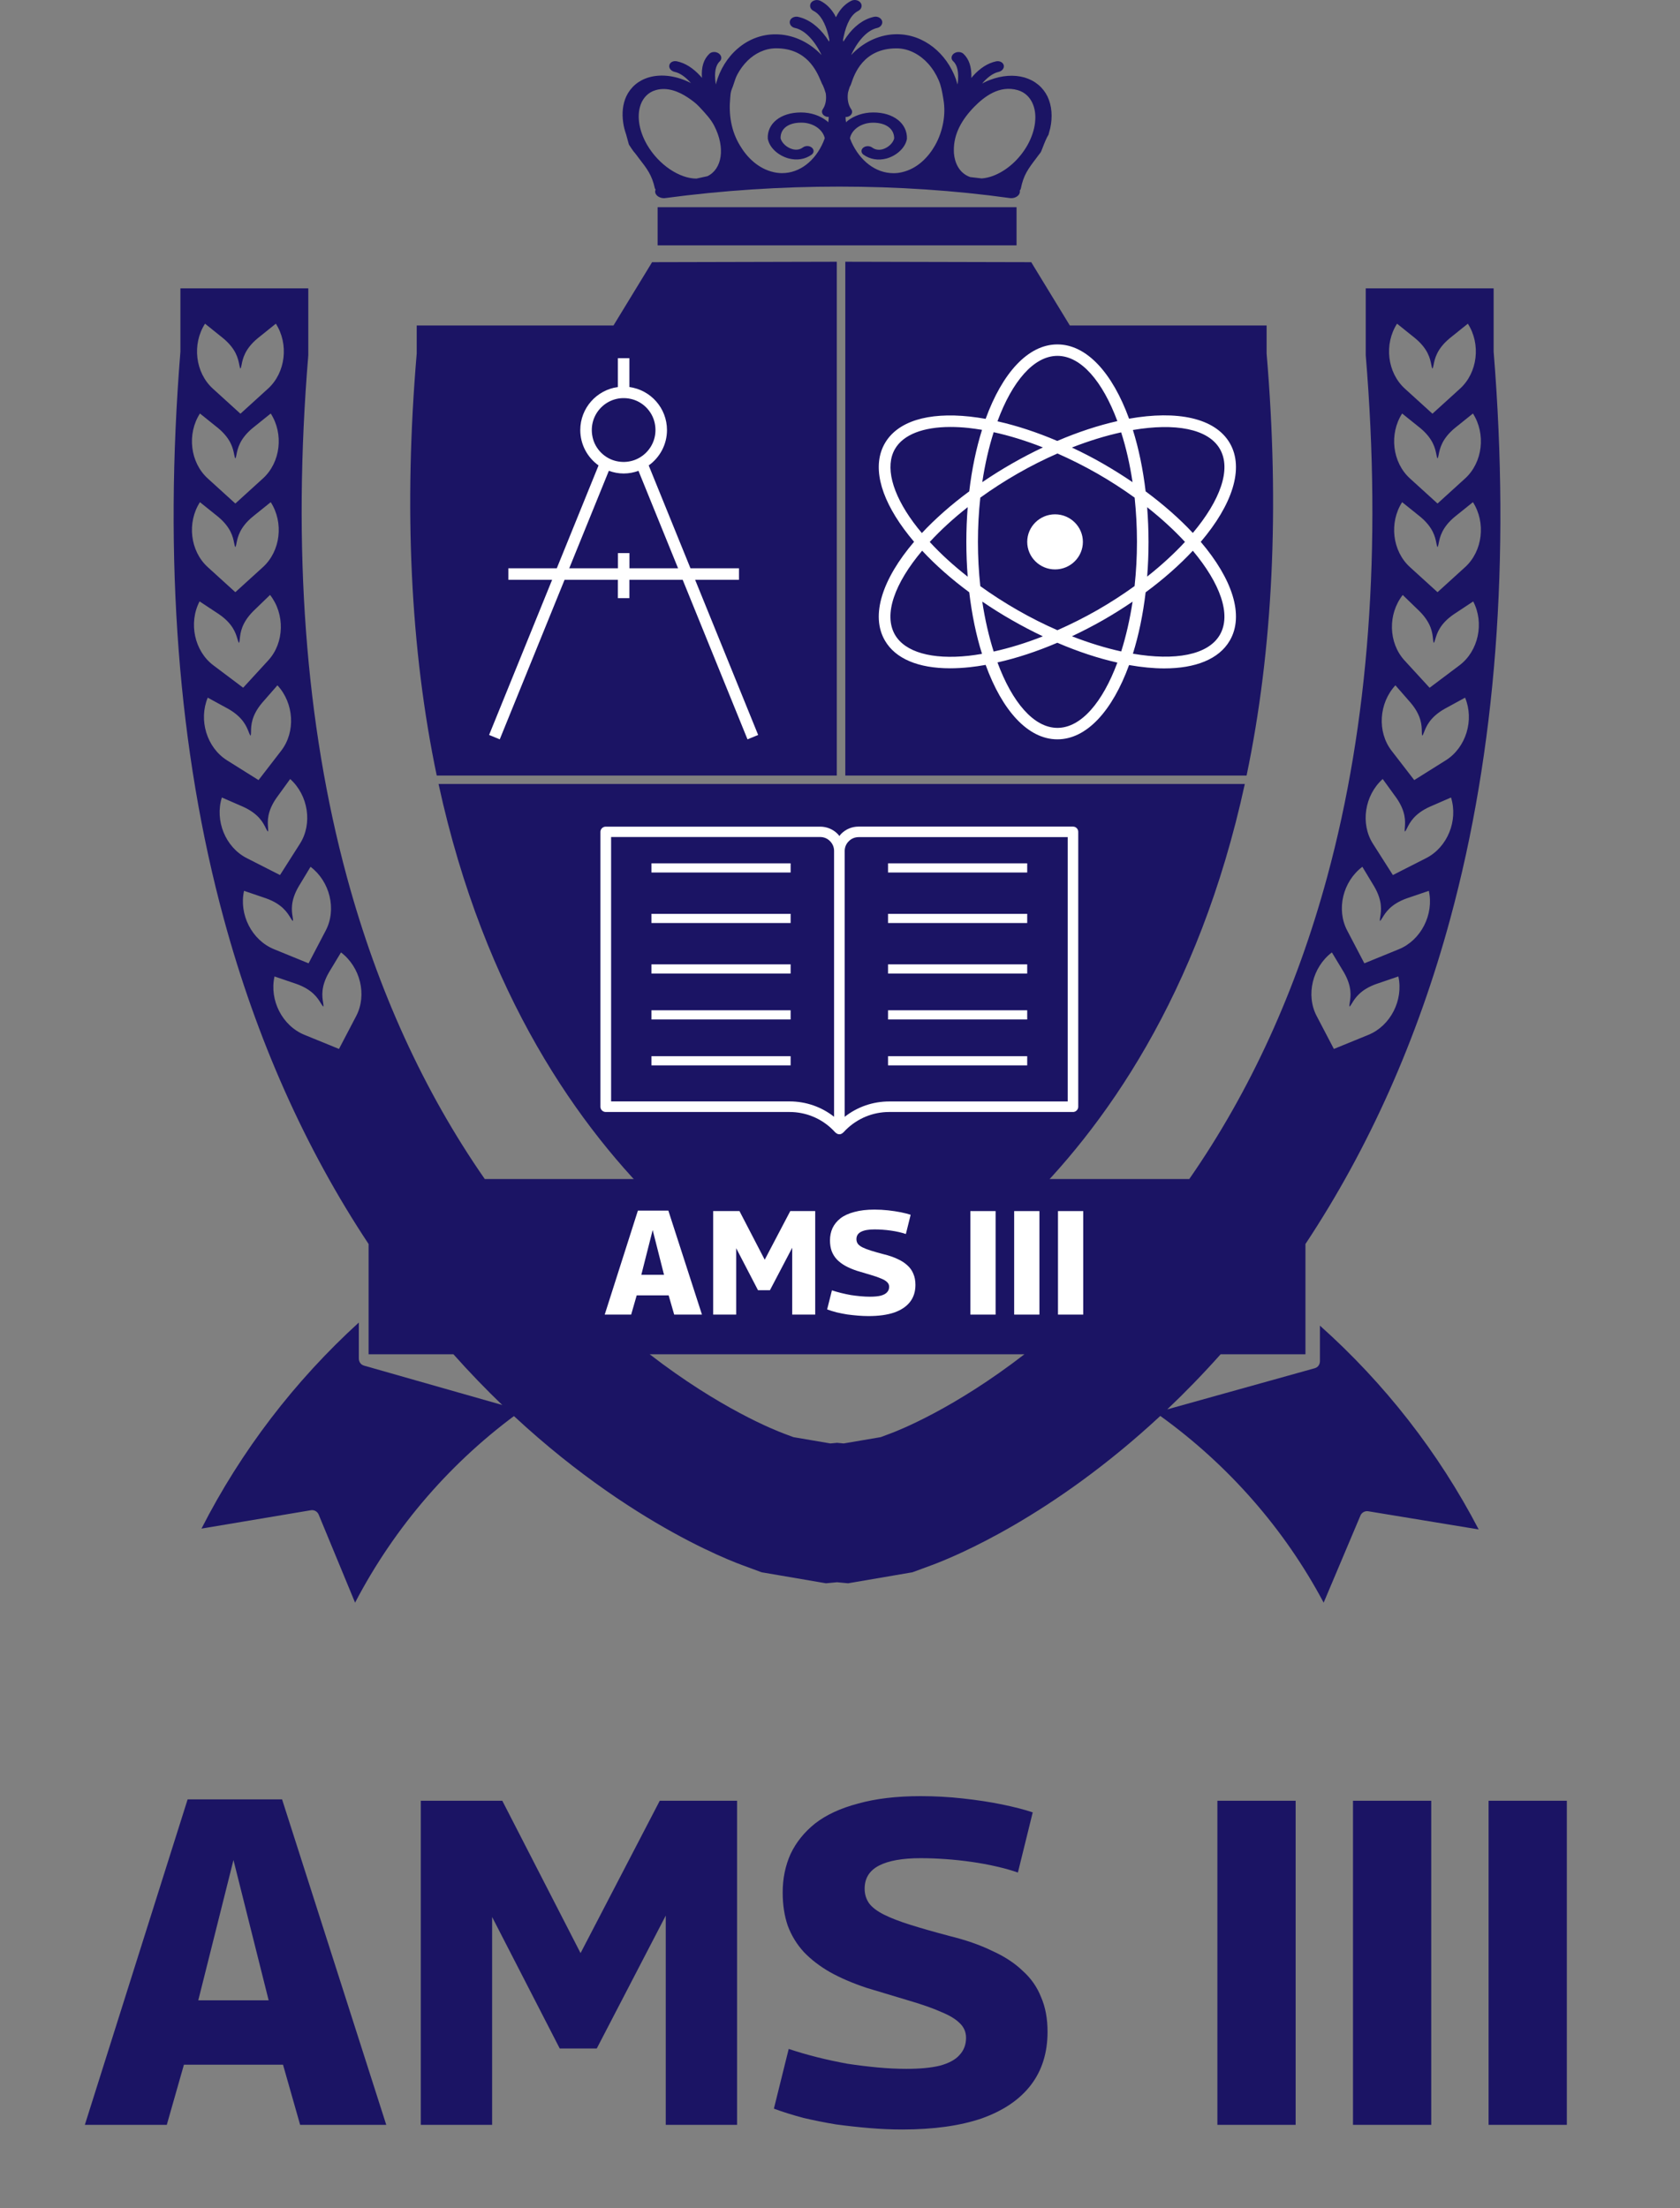
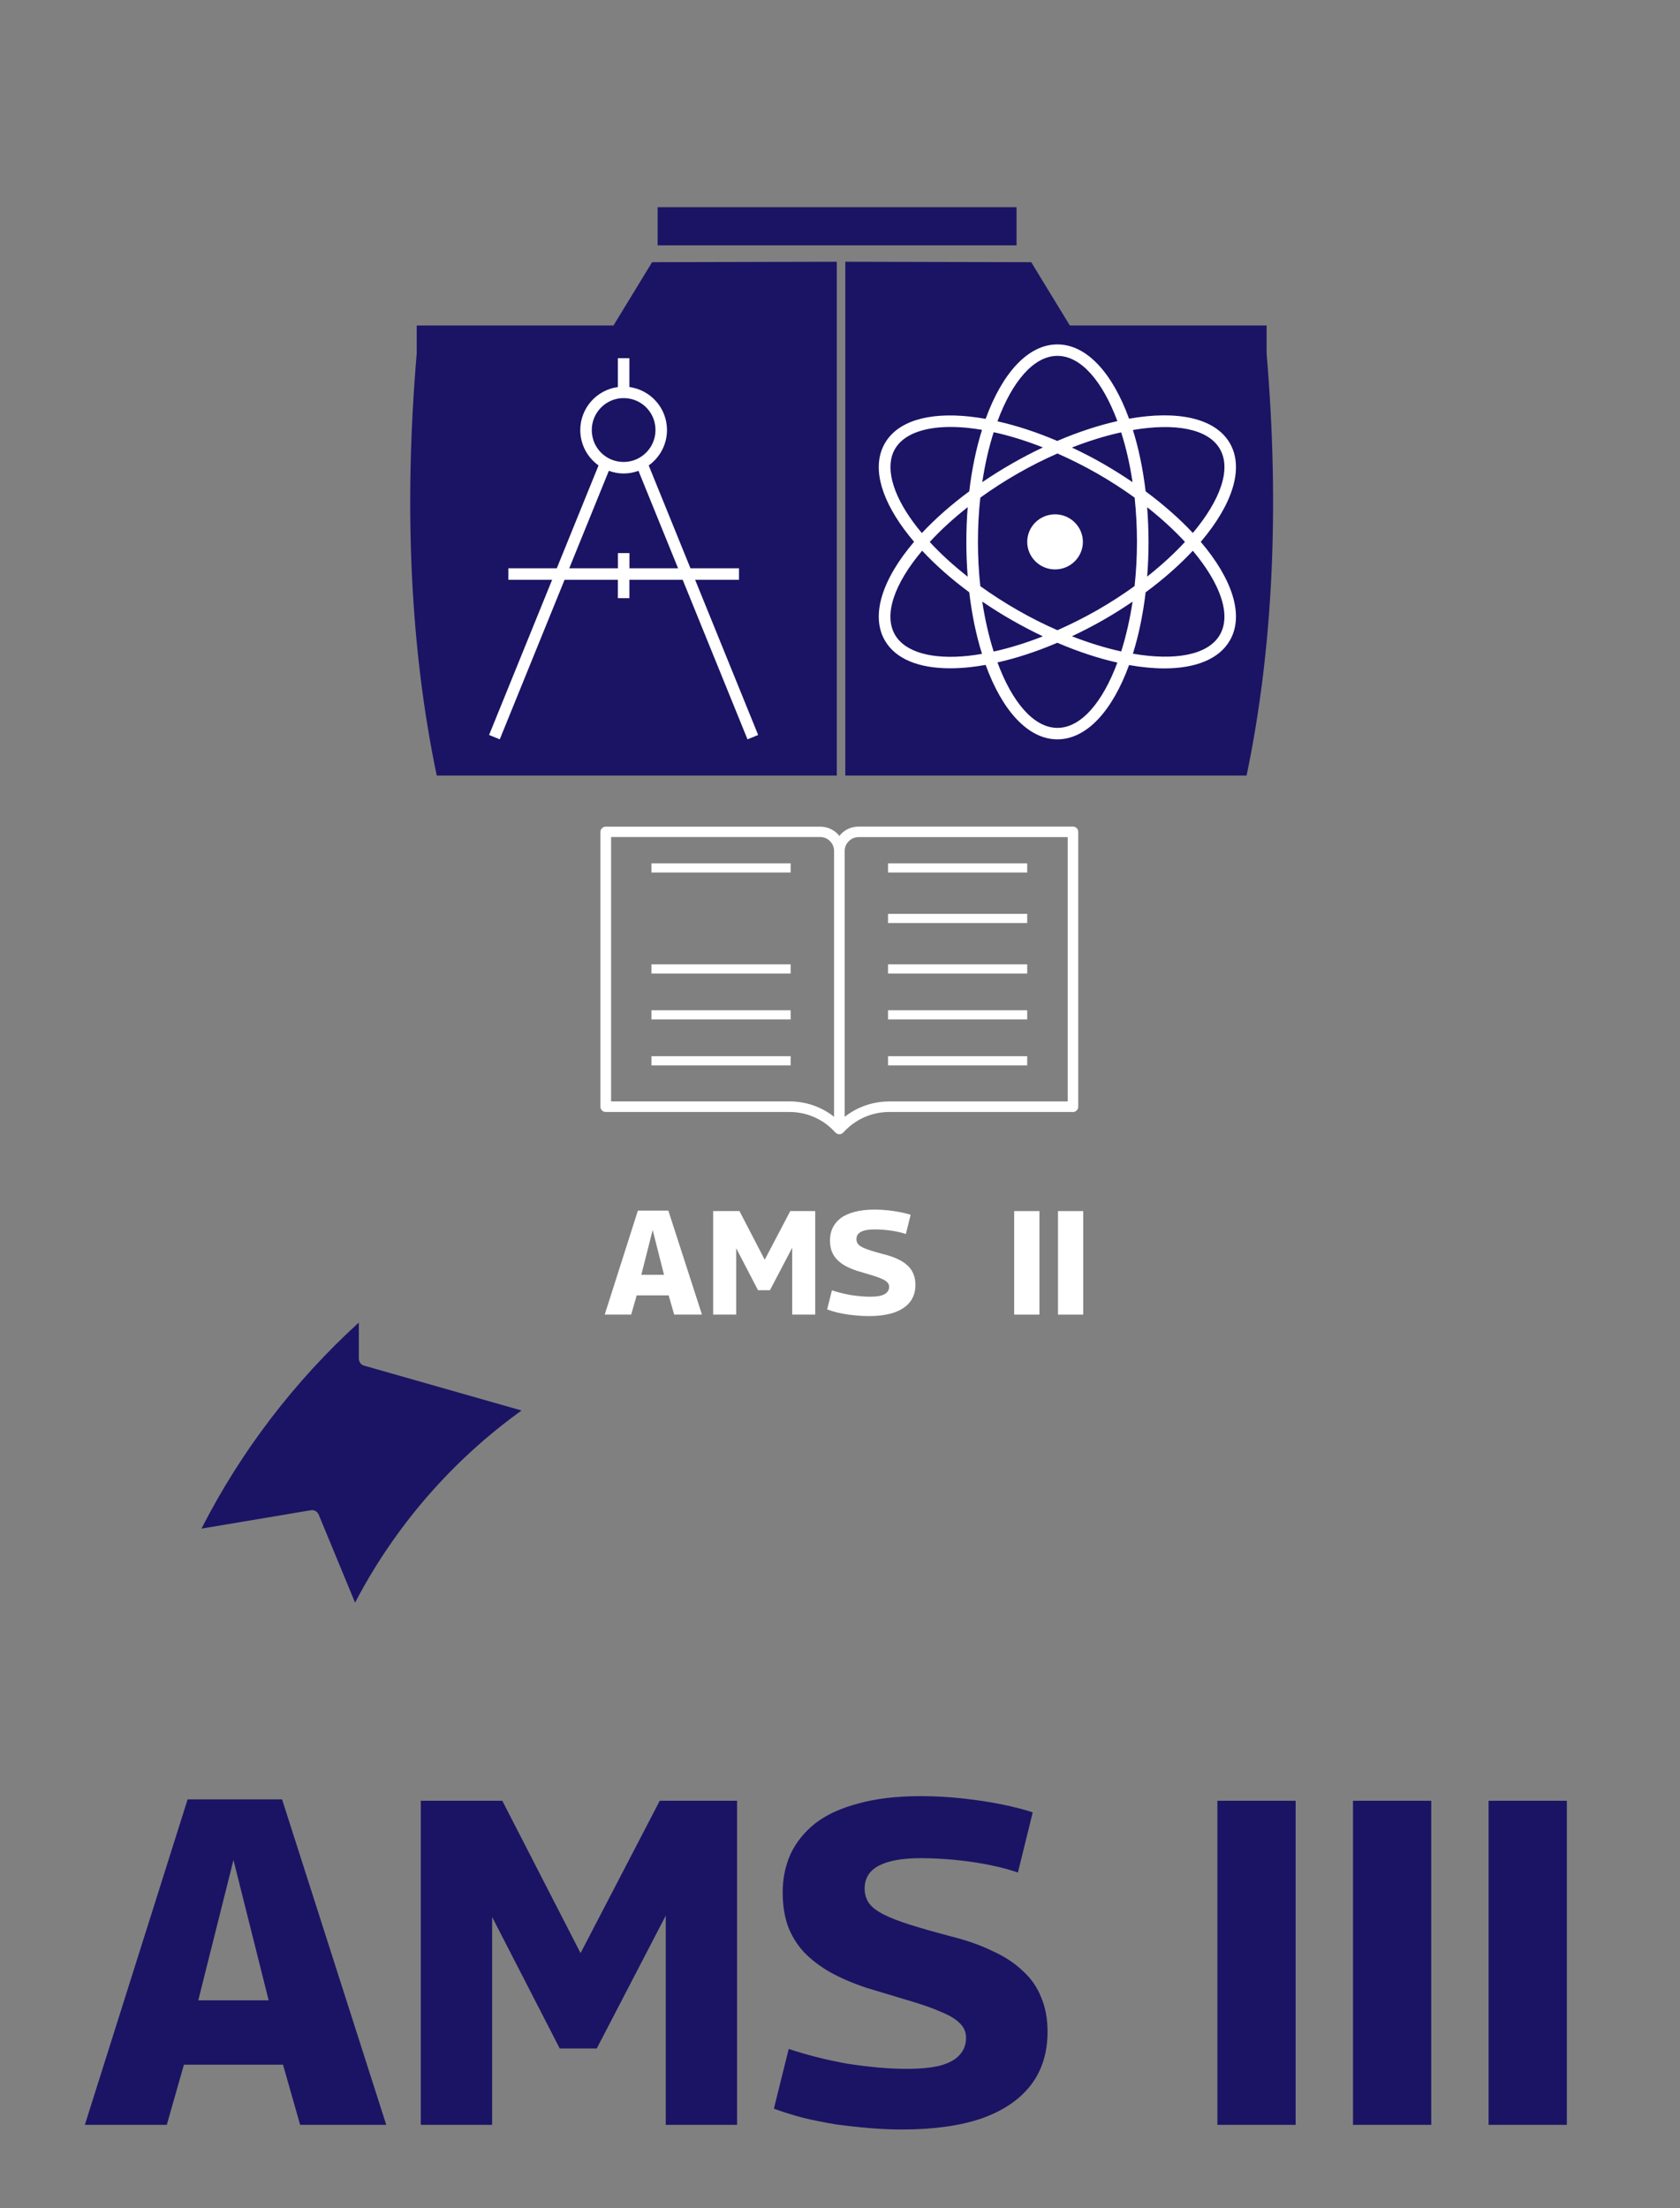
<svg xmlns="http://www.w3.org/2000/svg" width="159" height="209" viewBox="0 0 159 209" fill="none">
  <rect x="0" y="0" width="159" height="209" fill="#808080" stroke="none" />
  <path d="M80.002 73.408H117.98C120.473 61.49 121.116 48.055 119.875 33.46V31.69V30.809H118.985L101.253 30.809L97.855 25.238L97.599 24.815H97.096L80.002 24.775L80.002 73.408H80.002Z" fill="#1B1464" />
  <path d="M79.197 73.408L79.197 24.775L62.218 24.815H61.715L61.459 25.238L58.061 30.809L40.329 30.809H39.439V31.69V33.46C38.198 48.055 38.841 61.49 41.334 73.408H79.197Z" fill="#1B1464" />
-   <path d="M41.505 74.204C50.206 114.232 77.563 124.797 77.84 124.901L77.92 124.931L78.001 124.946L79.267 125.16L79.383 125.18L79.499 125.17L79.659 125.155L79.82 125.17L79.936 125.18L80.051 125.16L81.318 124.946L81.398 124.931L81.479 124.901C81.755 124.797 109.113 114.232 117.813 74.204L41.505 74.204Z" fill="#1B1464" />
-   <path d="M19.069 144.684L29.423 142.946C29.462 142.941 29.497 142.936 29.532 142.936C29.801 142.936 30.05 143.097 30.16 143.358L33.606 151.693C37.366 144.478 42.779 138.238 49.363 133.505L34.458 129.26C34.443 129.254 34.428 129.249 34.408 129.239C34.393 129.234 34.378 129.229 34.363 129.224C34.333 129.209 34.303 129.194 34.278 129.179C34.273 129.174 34.263 129.169 34.258 129.169C34.224 129.144 34.194 129.119 34.164 129.094C34.154 129.084 34.149 129.079 34.144 129.069C34.124 129.048 34.104 129.023 34.089 129.003C34.079 128.993 34.074 128.978 34.064 128.963C34.049 128.943 34.039 128.918 34.029 128.893C34.024 128.878 34.014 128.863 34.009 128.848C33.999 128.822 33.995 128.797 33.984 128.767C33.98 128.752 33.975 128.742 33.975 128.727C33.965 128.687 33.96 128.642 33.96 128.601V125.18C27.889 130.712 22.824 137.319 19.069 144.684Z" fill="#1B1464" />
+   <path d="M19.069 144.684L29.423 142.946C29.462 142.941 29.497 142.936 29.532 142.936C29.801 142.936 30.05 143.097 30.16 143.358L33.606 151.693C37.366 144.478 42.779 138.238 49.363 133.505L34.458 129.26C34.443 129.254 34.428 129.249 34.408 129.239C34.393 129.234 34.378 129.229 34.363 129.224C34.333 129.209 34.303 129.194 34.278 129.179C34.273 129.174 34.263 129.169 34.258 129.169C34.224 129.144 34.194 129.119 34.164 129.094C34.154 129.084 34.149 129.079 34.144 129.069C34.079 128.993 34.074 128.978 34.064 128.963C34.049 128.943 34.039 128.918 34.029 128.893C34.024 128.878 34.014 128.863 34.009 128.848C33.999 128.822 33.995 128.797 33.984 128.767C33.98 128.752 33.975 128.742 33.975 128.727C33.965 128.687 33.96 128.642 33.96 128.601V125.18C27.889 130.712 22.824 137.319 19.069 144.684Z" fill="#1B1464" />
  <path d="M99.853 48.681C98.401 48.681 97.219 49.851 97.219 51.289C97.219 52.727 98.401 53.897 99.853 53.897C101.306 53.897 102.488 52.727 102.488 51.289C102.488 49.856 101.306 48.681 99.853 48.681Z" fill="white" />
  <path fill-rule="evenodd" clip-rule="evenodd" d="M116.393 41.943C117.78 44.335 116.622 47.786 113.642 51.287C116.622 54.788 117.785 58.244 116.388 60.635C115.359 62.403 113.123 63.265 110.187 63.265C109.159 63.265 108.041 63.156 106.858 62.948C105.29 67.256 102.859 69.979 100.073 69.979C97.288 69.979 94.852 67.251 93.284 62.933C92.775 63.027 92.271 63.096 91.781 63.151C91.132 63.22 90.508 63.255 89.919 63.255C86.909 63.255 84.752 62.349 83.754 60.635C82.361 58.244 83.525 54.783 86.51 51.282C86.175 50.886 85.861 50.494 85.571 50.098C83.205 46.89 82.561 43.993 83.754 41.943C84.947 39.893 87.798 38.997 91.781 39.428C92.271 39.482 92.775 39.556 93.284 39.645C94.852 35.328 97.288 32.599 100.073 32.599C102.859 32.599 105.29 35.322 106.858 39.63C111.405 38.823 115 39.551 116.393 41.943ZM112.893 50.445C115.474 47.37 116.567 44.409 115.449 42.488C114.331 40.566 111.195 40.022 107.222 40.7C107.766 42.443 108.175 44.399 108.425 46.508C110.142 47.781 111.645 49.108 112.893 50.445ZM108.57 48.009C109.923 49.078 111.131 50.187 112.149 51.292C111.131 52.396 109.923 53.505 108.57 54.575C108.655 53.51 108.7 52.416 108.7 51.292C108.7 50.168 108.65 49.068 108.57 48.009ZM107.381 55.471C107.526 54.124 107.606 52.723 107.606 51.287C107.606 49.856 107.526 48.455 107.386 47.103C106.283 46.305 105.1 45.538 103.847 44.82C102.599 44.107 101.336 43.478 100.083 42.923C98.835 43.468 97.572 44.102 96.319 44.82C95.066 45.538 93.882 46.305 92.779 47.103C92.634 48.45 92.554 49.851 92.554 51.287C92.554 52.728 92.634 54.134 92.779 55.481C93.887 56.278 95.07 57.041 96.314 57.754C97.567 58.472 98.829 59.105 100.078 59.65C101.331 59.096 102.594 58.467 103.842 57.754C105.095 57.036 106.278 56.268 107.381 55.471ZM107.188 45.637C106.299 45.033 105.366 44.448 104.387 43.884C103.414 43.324 102.43 42.819 101.447 42.359C103.059 41.73 104.632 41.245 106.109 40.923C106.569 42.349 106.933 43.938 107.188 45.637ZM105.75 39.858C104.357 36.105 102.315 33.683 100.079 33.683C97.837 33.683 95.791 36.115 94.403 39.878C96.225 40.284 98.132 40.913 100.064 41.735C102.036 40.888 103.958 40.264 105.75 39.858ZM94.043 40.908C95.541 41.235 97.109 41.72 98.706 42.349C97.733 42.809 96.749 43.319 95.766 43.884C94.787 44.443 93.854 45.033 92.965 45.637C93.22 43.933 93.589 42.344 94.043 40.908ZM84.708 42.488C83.754 44.122 84.398 46.662 86.46 49.46C86.704 49.791 86.969 50.123 87.249 50.455C88.502 49.118 90.004 47.781 91.732 46.508C91.981 44.389 92.396 42.428 92.94 40.685C92.51 40.616 92.086 40.552 91.672 40.507C91.073 40.443 90.499 40.413 89.954 40.413C87.364 40.413 85.492 41.141 84.708 42.488ZM91.587 54.584C90.239 53.53 89.031 52.426 87.993 51.297C89.016 50.188 90.224 49.073 91.587 48.004C91.502 49.068 91.457 50.163 91.457 51.287C91.457 52.416 91.502 53.52 91.587 54.584ZM84.708 60.09C85.662 61.724 88.198 62.447 91.672 62.071C92.082 62.027 92.506 61.962 92.94 61.888C92.391 60.145 91.982 58.179 91.732 56.06C90.045 54.812 88.542 53.485 87.274 52.123C84.683 55.198 83.59 58.169 84.708 60.09ZM92.965 56.941C93.859 57.55 94.792 58.14 95.766 58.694C96.749 59.259 97.728 59.769 98.701 60.229C97.109 60.858 95.541 61.339 94.043 61.67C93.589 60.234 93.22 58.64 92.965 56.941ZM94.403 62.7C95.796 66.468 97.842 68.895 100.079 68.895C102.31 68.895 104.357 66.473 105.75 62.715C103.958 62.314 102.041 61.685 100.069 60.838C98.132 61.665 96.225 62.294 94.403 62.7ZM106.114 61.66C104.636 61.334 103.063 60.853 101.451 60.224C102.434 59.759 103.418 59.254 104.391 58.699C105.37 58.14 106.303 57.55 107.192 56.946C106.932 58.64 106.568 60.229 106.114 61.66ZM107.222 61.873C111.195 62.556 114.331 62.012 115.449 60.09C116.562 58.169 115.474 55.208 112.893 52.128C111.645 53.465 110.142 54.797 108.425 56.065C108.175 58.179 107.766 60.135 107.222 61.873Z" fill="white" />
  <rect x="61.656" y="81.715" width="13.171" height="0.869" fill="white" />
-   <rect x="61.656" y="86.496" width="13.171" height="0.869" fill="white" />
  <rect x="61.656" y="91.277" width="13.171" height="0.869" fill="white" />
  <rect x="61.656" y="95.624" width="13.171" height="0.869" fill="white" />
  <rect x="61.656" y="99.97" width="13.171" height="0.869" fill="white" />
  <path fill-rule="evenodd" clip-rule="evenodd" d="M101.55 78.238L81.263 78.238C80.639 78.238 80.056 78.476 79.623 78.912C79.573 78.961 79.534 79.013 79.494 79.065C79.477 79.087 79.46 79.109 79.442 79.131L79.442 79.131C79.387 79.056 79.331 78.982 79.261 78.917C78.823 78.481 78.24 78.243 77.616 78.243H57.329C57.052 78.243 56.826 78.466 56.826 78.739L56.826 104.755C56.826 105.018 57.037 105.236 57.304 105.251H57.379H74.718C76.262 105.251 77.716 105.847 78.813 106.933C78.871 106.99 78.926 107.049 78.981 107.108C79.007 107.136 79.034 107.163 79.06 107.191C79.063 107.194 79.069 107.197 79.075 107.201L79.085 107.206C79.12 107.24 79.16 107.27 79.211 107.295C79.214 107.297 79.218 107.299 79.222 107.302C79.229 107.307 79.236 107.312 79.246 107.315C79.251 107.315 79.256 107.32 79.261 107.325C79.321 107.345 79.382 107.359 79.442 107.359C79.502 107.359 79.563 107.35 79.618 107.325C79.623 107.325 79.628 107.32 79.633 107.315C79.643 107.312 79.65 107.307 79.657 107.302C79.659 107.301 79.661 107.299 79.663 107.298C79.665 107.297 79.667 107.296 79.668 107.295C79.714 107.27 79.754 107.24 79.789 107.206C79.794 107.201 79.804 107.196 79.814 107.191C79.895 107.102 79.975 107.017 80.061 106.933C81.163 105.852 82.617 105.251 84.156 105.251L101.495 105.251C101.786 105.281 102.048 105.048 102.048 104.76V78.744C102.053 78.461 101.827 78.238 101.55 78.238ZM78.939 105.703C77.741 104.76 76.267 104.249 74.722 104.249H57.837L57.837 79.225H77.621C77.973 79.225 78.305 79.359 78.551 79.612C78.798 79.855 78.934 80.177 78.939 80.519V105.703ZM84.161 104.254L101.046 104.254H101.051V79.235L81.268 79.235C80.915 79.235 80.583 79.368 80.337 79.617C80.085 79.86 79.949 80.182 79.944 80.529V105.708C81.142 104.765 82.616 104.254 84.161 104.254Z" fill="white" />
  <rect x="84.047" y="81.715" width="13.171" height="0.869" fill="white" />
  <rect x="84.047" y="86.496" width="13.171" height="0.869" fill="white" />
  <rect x="84.047" y="91.277" width="13.171" height="0.869" fill="white" />
  <rect x="84.047" y="95.624" width="13.171" height="0.869" fill="white" />
  <rect x="84.047" y="99.97" width="13.171" height="0.869" fill="white" />
  <path fill-rule="evenodd" clip-rule="evenodd" d="M58.477 56.618H59.566V54.879H64.611L70.745 69.979L71.754 69.565L65.789 54.879L69.94 54.879V53.787L65.347 53.787L61.395 44.054C62.439 43.307 63.125 42.086 63.125 40.705C63.125 38.622 61.574 36.903 59.566 36.634V33.903H58.477V36.634C56.474 36.903 54.919 38.622 54.919 40.705C54.919 42.086 55.604 43.307 56.648 44.054L52.697 53.787H48.114V54.879H52.254L46.289 69.565L47.298 69.979L53.432 54.879H58.477V56.618ZM56.087 41.393C55.595 39.195 57.519 37.267 59.711 37.76C60.819 38.009 61.709 38.901 61.958 40.013C62.45 42.21 60.526 44.139 58.334 43.646C57.226 43.397 56.331 42.504 56.087 41.393ZM57.623 44.562L53.875 53.787H58.483V52.352H59.571V53.787H64.174L60.426 44.562C59.989 44.727 59.517 44.817 59.025 44.817C58.532 44.817 58.06 44.722 57.623 44.562Z" fill="white" />
-   <path fill-rule="evenodd" clip-rule="evenodd" d="M59.254 12.711L59.52 13.68C59.52 13.68 59.962 14.37 60.063 14.45C60.143 14.549 60.43 14.917 60.419 14.917C61.273 16.015 61.69 16.561 61.977 17.823L62.047 17.962L62.012 18.042C61.997 18.121 62.002 18.196 62.027 18.28C62.132 18.559 62.454 18.747 62.815 18.757C62.861 18.757 62.921 18.757 62.971 18.747C73.765 17.302 85.166 17.302 95.569 18.747C95.975 18.807 96.397 18.598 96.503 18.28C96.528 18.201 96.533 18.126 96.518 18.052L96.513 18.022L96.538 18.002C96.583 17.948 96.613 17.893 96.618 17.828C96.879 16.561 97.281 16.02 98.11 14.927C98.11 14.927 98.386 14.549 98.467 14.455C98.507 14.424 98.583 14.227 98.685 13.963L98.685 13.963L98.685 13.963C98.832 13.579 99.034 13.054 99.26 12.701L99.24 12.716L99.396 12.139C99.632 11.066 99.552 10.008 99.14 9.138C98.713 8.264 97.959 7.628 96.965 7.335C95.97 7.051 94.825 7.131 93.685 7.568C93.514 7.628 93.353 7.702 93.193 7.782L92.957 7.906L93.102 7.732C93.575 7.225 94.047 6.912 94.504 6.808C94.845 6.733 95.066 6.445 94.996 6.172C94.931 5.899 94.594 5.73 94.258 5.809C93.479 5.983 92.761 6.44 92.083 7.195L91.932 7.379V7.364C91.967 6.346 91.721 5.595 91.174 5.084C90.943 4.88 90.541 4.87 90.275 5.069C90.008 5.273 89.988 5.6 90.219 5.804C90.626 6.182 90.757 6.877 90.646 7.856L90.621 7.99L90.466 7.484C89.591 5.059 87.447 3.24 84.885 3.24C83.318 3.24 81.852 3.926 80.746 5.014L80.561 5.208L80.621 5.064C81.274 3.727 82.153 2.838 83.012 2.649C83.353 2.575 83.564 2.276 83.484 1.983C83.388 1.69 83.042 1.516 82.7 1.596C81.701 1.819 80.822 2.495 80.134 3.469L79.812 3.946L79.787 3.757L79.842 3.489C80.114 2.202 80.571 1.362 81.224 1.034C81.535 0.875 81.641 0.532 81.455 0.269C81.269 0.006 80.862 -0.079 80.556 0.08C80.038 0.344 79.616 0.756 79.285 1.317L79.114 1.635L78.994 1.397C78.637 0.791 78.195 0.363 77.647 0.08C77.331 -0.074 76.934 0.011 76.753 0.269C76.583 0.542 76.683 0.88 76.999 1.034C77.632 1.352 78.105 2.157 78.411 3.384L78.496 3.767L78.466 3.941L78.195 3.533C77.472 2.525 76.563 1.824 75.538 1.596C75.196 1.521 74.84 1.695 74.759 1.983C74.679 2.281 74.895 2.58 75.247 2.649C76.116 2.838 77.015 3.727 77.688 5.069L77.748 5.208L77.567 5.019C76.442 3.926 74.96 3.24 73.383 3.25C70.681 3.24 68.481 5.273 67.773 7.896L67.748 7.99L67.728 7.856C67.587 6.877 67.723 6.182 68.114 5.814C68.345 5.6 68.31 5.273 68.039 5.069C67.768 4.865 67.366 4.875 67.145 5.084C66.597 5.595 66.361 6.351 66.432 7.364V7.369L66.281 7.19C65.578 6.43 64.855 5.973 64.071 5.804C63.73 5.725 63.408 5.894 63.348 6.167C63.278 6.44 63.514 6.728 63.85 6.803C64.352 6.912 64.865 7.27 65.392 7.861C64.081 7.19 62.645 6.962 61.404 7.325C60.419 7.613 59.681 8.254 59.269 9.128C58.938 9.854 58.852 10.708 58.978 11.588C59.028 11.965 59.124 12.338 59.254 12.711ZM92.213 10.102C93.163 9.138 94.589 8.035 96.322 8.532C97.086 8.756 97.477 9.282 97.678 9.685C97.954 10.241 98.04 10.892 97.96 11.598C97.884 12.274 97.653 12.984 97.271 13.685C96.493 15.091 95.247 16.189 93.931 16.666C93.65 16.765 93.298 16.86 92.917 16.889L91.822 16.76C90.762 16.388 90.355 15.374 90.285 14.524L90.284 14.511L90.284 14.511L90.284 14.511C90.279 14.431 90.275 14.356 90.275 14.276C90.245 12.666 91.043 11.3 92.213 10.102ZM80.344 11.011C80.269 11.046 80.193 11.066 80.118 11.071L80.033 11.061V11.295L80.073 11.573L80.203 11.449C80.821 10.957 81.69 10.644 82.639 10.644C84.578 10.634 85.889 11.702 85.834 13.138L85.829 13.168L85.824 13.203C85.653 14.003 84.87 14.728 83.915 15.001C83.127 15.215 82.338 15.086 81.72 14.639C81.484 14.465 81.469 14.166 81.695 13.983C81.916 13.794 82.298 13.784 82.544 13.963C82.825 14.171 83.162 14.226 83.534 14.127C84.061 13.973 84.523 13.54 84.628 13.103C84.628 12.199 83.865 11.613 82.629 11.613C81.549 11.613 80.66 12.224 80.46 13.009L80.445 13.093L80.585 13.446C81.394 15.225 82.871 16.387 84.548 16.392C84.819 16.398 85.091 16.363 85.352 16.303C86.838 15.965 87.868 14.857 88.481 13.784C88.883 13.083 89.139 12.328 89.274 11.568C89.4 10.862 89.41 10.147 89.294 9.441C89.284 9.377 89.273 9.314 89.262 9.25V9.25C89.165 8.678 89.072 8.128 88.832 7.578C88.596 7.027 88.27 6.5 87.843 6.023C87.145 5.248 86.09 4.577 84.844 4.577C81.677 4.577 80.84 7.084 80.58 7.862C80.543 7.971 80.518 8.046 80.5 8.075L80.424 8.214L80.324 8.522L80.264 8.736L80.244 8.865C80.183 9.377 80.274 9.948 80.565 10.341C80.736 10.584 80.625 10.882 80.344 11.011ZM69.123 9.112L69.123 9.112C69.143 8.881 69.161 8.674 69.26 8.438C69.345 8.24 69.408 8.045 69.471 7.85L69.471 7.85C69.559 7.576 69.647 7.303 69.797 7.027C70.048 6.565 70.365 6.122 70.766 5.73C71.429 5.084 72.369 4.572 73.454 4.572C76.373 4.572 77.29 6.735 77.695 7.689C77.768 7.863 77.825 7.997 77.874 8.07L77.884 8.085L78.014 8.408L78.155 8.845V8.865C78.23 9.367 78.15 9.943 77.868 10.341C77.708 10.574 77.818 10.872 78.105 11.002C78.175 11.041 78.26 11.061 78.341 11.066L78.431 11.061L78.421 11.295L78.391 11.573L78.255 11.449C77.632 10.952 76.763 10.644 75.804 10.644C73.871 10.644 72.585 11.702 72.665 13.138L72.675 13.168L72.685 13.208C72.861 14.008 73.669 14.728 74.634 14.996C75.427 15.205 76.211 15.081 76.819 14.634C77.05 14.465 77.065 14.162 76.834 13.973C76.608 13.779 76.226 13.774 75.99 13.953C75.704 14.162 75.372 14.221 74.996 14.117C74.458 13.968 73.991 13.531 73.876 13.093C73.85 12.189 74.594 11.603 75.844 11.608C76.919 11.603 77.818 12.219 78.039 13.004L78.054 13.088L77.919 13.441C77.155 15.22 75.699 16.383 74.021 16.388C73.76 16.388 73.504 16.358 73.258 16.303C71.761 15.98 70.696 14.882 70.058 13.814C69.179 12.393 68.963 10.818 69.109 9.267C69.114 9.214 69.119 9.163 69.123 9.112ZM62.057 8.532C61.298 8.751 60.922 9.282 60.726 9.685C60.219 10.778 60.425 12.278 61.223 13.675C62.348 15.622 64.322 16.899 65.909 16.904L66.954 16.676C68.325 16.02 68.687 14.008 67.587 11.886C67.28 11.288 66.767 10.738 66.29 10.226C66.252 10.184 66.213 10.143 66.175 10.102C65.869 9.769 65.482 9.486 65.086 9.223C64.287 8.691 63.167 8.204 62.057 8.532Z" fill="#1B1464" />
  <rect x="62.239" y="19.612" width="33.969" height="3.612" fill="#1B1464" />
-   <path fill-rule="evenodd" clip-rule="evenodd" d="M124.923 128.858V125.474C131.05 130.944 136.153 137.478 139.946 144.762L129.498 143.043C129.182 142.993 128.875 143.162 128.755 143.45L125.274 151.693C121.567 144.717 116.258 138.666 109.814 134.02C99.553 143.555 90.386 147.326 88.206 148.136L86.454 148.782L86.343 148.822L86.222 148.841L80.441 149.83L80.27 149.86L80.1 149.845L79.221 149.761L78.337 149.845L78.166 149.86L77.995 149.83L72.214 148.841L72.094 148.822L71.983 148.782L70.235 148.136C67.653 147.177 55.297 142.074 42.911 128.182H34.885L34.885 117.748C28.878 108.685 24.272 98.355 21.178 86.952C16.859 71.052 15.482 52.996 17.075 33.281V28.565V27.294H18.36L29.179 27.294V33.618C27.663 51.878 28.893 68.498 32.831 83.007C35.739 93.719 40.124 103.314 45.88 111.596L112.557 111.596C118.313 103.314 122.697 93.719 125.606 83.007C129.548 68.498 130.774 51.883 129.257 33.618V27.294L140.076 27.294H141.362V28.565V33.281C142.954 52.996 141.573 71.052 137.258 86.952C134.164 98.355 129.559 108.68 123.551 117.748V128.182H115.525C113.832 130.08 112.14 131.819 110.472 133.399L124.42 129.508C124.427 129.507 124.434 129.504 124.44 129.502C124.444 129.5 124.448 129.498 124.452 129.496C124.458 129.493 124.464 129.491 124.471 129.489L124.516 129.474C124.541 129.465 124.566 129.45 124.588 129.437L124.589 129.437L124.601 129.429C124.606 129.429 124.616 129.424 124.621 129.419C124.656 129.399 124.686 129.374 124.717 129.344C124.72 129.338 124.723 129.334 124.727 129.33C124.73 129.327 124.733 129.324 124.737 129.32C124.757 129.3 124.777 129.28 124.792 129.255C124.797 129.248 124.801 129.241 124.804 129.235L124.805 129.235C124.808 129.229 124.812 129.223 124.817 129.215C124.82 129.209 124.823 129.203 124.826 129.197C124.829 129.191 124.832 129.186 124.835 129.18C124.838 129.174 124.842 129.168 124.845 129.162L124.848 129.155L124.852 129.146C124.858 129.138 124.862 129.13 124.865 129.122L124.869 129.112L124.872 129.101L124.872 129.101C124.879 129.085 124.886 129.066 124.891 129.048C124.893 129.039 124.896 129.03 124.897 129.022L124.899 129.017L124.9 129.012L124.902 129.002L124.902 129.001C124.904 128.995 124.905 128.989 124.907 128.982C124.918 128.942 124.923 128.902 124.923 128.858ZM136.062 56.042L138.659 53.682C140.332 52.162 140.638 49.459 139.403 47.531L137.69 48.907C136.456 49.93 136.272 50.862 136.165 51.399C136.131 51.575 136.104 51.708 136.052 51.789C136.001 51.707 135.974 51.574 135.94 51.398C135.834 50.86 135.65 49.931 134.415 48.907L132.702 47.531C131.462 49.459 131.768 52.162 133.446 53.682L136.042 56.042H136.062ZM138.122 62.978L135.314 65.09H135.294L132.924 62.507C131.397 60.837 131.341 58.124 132.758 56.316L134.335 57.841C135.474 58.976 135.568 59.92 135.622 60.463V60.463C135.64 60.639 135.653 60.772 135.696 60.857C135.755 60.781 135.794 60.651 135.845 60.479C136 59.954 136.27 59.045 137.595 58.139L139.428 56.927C140.488 58.954 139.935 61.617 138.122 62.978ZM136.062 47.65L138.659 45.29C140.332 43.77 140.638 41.067 139.403 39.139L137.69 40.515C136.456 41.538 136.272 42.47 136.165 43.007C136.131 43.183 136.104 43.316 136.052 43.397C136.001 43.315 135.974 43.182 135.94 43.006C135.834 42.468 135.65 41.538 134.415 40.515L132.702 39.139C131.462 41.067 131.768 43.77 133.446 45.29L136.042 47.65H136.062ZM132.221 30.637L133.934 32.014C135.169 33.037 135.352 33.967 135.458 34.505C135.493 34.68 135.519 34.814 135.571 34.896C135.623 34.815 135.649 34.681 135.684 34.506C135.79 33.968 135.974 33.036 137.208 32.014L138.921 30.637C140.162 32.565 139.855 35.268 138.178 36.789L135.581 39.149H135.561L132.964 36.789C131.287 35.268 130.98 32.565 132.221 30.637ZM133.507 66.516L132.066 64.866C130.503 66.551 130.323 69.264 131.699 71.052L133.839 73.825L133.859 73.83L136.837 71.962C138.756 70.754 139.539 68.146 138.66 66.034L136.732 67.087C135.334 67.878 134.987 68.762 134.787 69.272C134.722 69.439 134.672 69.566 134.607 69.636C134.57 69.547 134.568 69.41 134.565 69.23C134.555 68.682 134.54 67.736 133.507 66.516ZM130.864 73.735L132.15 75.509C133.07 76.817 133 77.763 132.959 78.309C132.945 78.487 132.935 78.622 132.964 78.714C133.035 78.649 133.096 78.527 133.176 78.367C133.422 77.876 133.847 77.027 135.309 76.364L137.328 75.484C138.012 77.666 136.997 80.195 134.973 81.223L131.839 82.818L131.818 82.813L129.94 79.862C128.729 77.959 129.151 75.271 130.864 73.735ZM130.066 83.916L128.936 82.043C127.098 83.429 126.45 86.068 127.5 88.07L129.122 91.171L129.137 91.175L132.397 89.844C134.496 88.984 135.722 86.55 135.229 84.319L133.145 85.029C131.624 85.57 131.129 86.382 130.843 86.85C130.75 87.002 130.68 87.117 130.604 87.176C130.582 87.082 130.604 86.948 130.632 86.772C130.718 86.233 130.868 85.297 130.066 83.916ZM126.052 90.147L127.182 92.02C127.984 93.401 127.834 94.337 127.748 94.876C127.72 95.052 127.698 95.186 127.72 95.28C127.796 95.221 127.866 95.106 127.959 94.954C128.245 94.486 128.74 93.674 130.261 93.133L132.345 92.423C132.838 94.654 131.612 97.088 129.513 97.948L126.253 99.279L126.238 99.275L124.616 96.174C123.566 94.177 124.219 91.538 126.052 90.147ZM21.118 32.014L19.405 30.637C18.165 32.565 18.471 35.268 20.149 36.789L22.745 39.149H22.766L25.362 36.789C27.04 35.268 27.346 32.565 26.106 30.637L24.393 32.014C23.159 33.036 22.975 33.968 22.869 34.506C22.834 34.681 22.808 34.815 22.756 34.896C22.704 34.814 22.677 34.68 22.643 34.505C22.537 33.967 22.353 33.037 21.118 32.014ZM18.923 39.139L20.636 40.515C21.871 41.538 22.054 42.468 22.16 43.006C22.195 43.182 22.221 43.315 22.273 43.397C22.325 43.316 22.352 43.183 22.386 43.007C22.492 42.47 22.677 41.538 23.911 40.515L25.623 39.139C26.864 41.067 26.558 43.77 24.88 45.29L22.283 47.65H22.263L19.666 45.29C17.989 43.77 17.683 41.067 18.923 39.139ZM20.636 48.907L18.923 47.531C17.683 49.459 17.989 52.162 19.666 53.682L22.263 56.042H22.283L24.88 53.682C26.558 52.162 26.864 49.459 25.623 47.531L23.911 48.907C22.677 49.93 22.492 50.862 22.386 51.399C22.352 51.575 22.325 51.708 22.273 51.789C22.221 51.707 22.195 51.574 22.16 51.398C22.054 50.86 21.871 49.931 20.636 48.907ZM18.888 56.922L20.721 58.134C22.046 59.04 22.316 59.949 22.471 60.474C22.522 60.646 22.561 60.776 22.62 60.852C22.665 60.766 22.679 60.63 22.697 60.452C22.753 59.907 22.85 58.966 23.981 57.836L25.558 56.311C26.975 58.119 26.919 60.837 25.392 62.502L23.022 65.085H23.002L20.194 62.974C18.391 61.617 17.833 58.954 18.888 56.922ZM21.59 67.087L19.661 66.034C18.782 68.146 19.565 70.754 21.479 71.962L24.457 73.83L24.478 73.825L26.617 71.052C27.998 69.259 27.818 66.551 26.256 64.866L24.814 66.516C23.782 67.736 23.766 68.682 23.757 69.23C23.754 69.41 23.751 69.547 23.714 69.636C23.649 69.566 23.599 69.439 23.534 69.272C23.334 68.762 22.987 67.878 21.59 67.087ZM20.998 75.484L23.017 76.364C24.483 77.031 24.906 77.878 25.15 78.368C25.23 78.528 25.291 78.649 25.362 78.714C25.391 78.622 25.381 78.487 25.367 78.309C25.326 77.763 25.256 76.817 26.176 75.509L27.462 73.735C29.175 75.271 29.597 77.959 28.386 79.862L26.508 82.813L26.488 82.818L23.353 81.223C21.329 80.19 20.315 77.666 20.998 75.484ZM25.181 85.029L23.096 84.319C22.604 86.555 23.83 88.984 25.934 89.844L29.194 91.175L29.209 91.171L30.831 88.07C31.876 86.073 31.223 83.429 29.39 82.043L28.26 83.916C27.458 85.293 27.607 86.227 27.693 86.768C27.722 86.946 27.743 87.081 27.722 87.176C27.644 87.117 27.572 86.999 27.477 86.845C27.189 86.376 26.692 85.568 25.181 85.029ZM33.709 96.174L32.087 99.275L32.072 99.279L28.812 97.948C26.708 97.088 25.482 94.659 25.98 92.423L28.064 93.133C29.576 93.672 30.072 94.48 30.36 94.949C30.455 95.103 30.527 95.221 30.605 95.28C30.627 95.185 30.605 95.05 30.577 94.872C30.49 94.331 30.341 93.397 31.143 92.02L32.273 90.147C34.106 91.538 34.754 94.177 33.709 96.174ZM83.35 136.027L84.214 135.704C85.093 135.382 90.311 133.32 96.956 128.182H61.486C68.131 133.32 73.349 135.377 74.228 135.704L75.092 136.027L78.593 136.624L79.221 136.564L79.849 136.624L83.35 136.027Z" fill="#1B1464" />
  <path d="M29.21 91.165C29.205 91.16 29.2 91.16 29.195 91.156C29.2 91.16 29.205 91.165 29.21 91.165Z" fill="#21398E" />
  <path d="M133.863 73.83C133.863 73.825 133.858 73.82 133.858 73.815C133.858 73.815 133.858 73.825 133.863 73.83Z" fill="#21398E" />
  <path d="M22.283 47.65C22.278 47.645 22.278 47.641 22.273 47.636C22.278 47.641 22.278 47.645 22.283 47.65Z" fill="#21398E" />
  <path d="M22.283 56.042C22.278 56.038 22.278 56.033 22.273 56.028C22.278 56.033 22.278 56.038 22.283 56.042Z" fill="#21398E" />
  <path d="M100.131 124.428V114.63H102.52V124.428H100.131Z" fill="white" />
  <path d="M95.984 124.428V114.63H98.374V124.428H95.984Z" fill="white" />
-   <path d="M91.837 124.428V114.63H94.227V124.428H91.837Z" fill="white" />
  <path d="M86.187 114.98L85.734 116.8C85.546 116.734 85.329 116.674 85.084 116.618C84.839 116.562 84.585 116.515 84.321 116.478C84.057 116.44 83.793 116.412 83.529 116.394C83.265 116.375 83.01 116.366 82.765 116.366C82.209 116.366 81.785 116.44 81.493 116.59C81.201 116.739 81.055 116.972 81.055 117.29C81.055 117.458 81.102 117.607 81.196 117.738C81.29 117.859 81.441 117.971 81.648 118.073C81.856 118.176 82.124 118.279 82.454 118.381C82.784 118.484 83.18 118.596 83.642 118.717C84.141 118.839 84.575 118.988 84.943 119.165C85.32 119.333 85.631 119.534 85.876 119.767C86.13 119.991 86.319 120.257 86.441 120.565C86.573 120.863 86.639 121.213 86.639 121.615C86.639 122.249 86.47 122.786 86.13 123.224C85.791 123.663 85.291 123.999 84.632 124.232C83.972 124.456 83.161 124.568 82.2 124.568C81.879 124.568 81.549 124.554 81.21 124.526C80.871 124.498 80.527 124.461 80.178 124.414C79.839 124.358 79.509 124.293 79.188 124.218C78.868 124.134 78.566 124.041 78.283 123.938L78.736 122.133C79.019 122.226 79.311 122.31 79.612 122.384C79.914 122.459 80.22 122.524 80.531 122.58C80.843 122.627 81.149 122.664 81.451 122.692C81.761 122.72 82.054 122.734 82.327 122.734C82.751 122.734 83.095 122.702 83.359 122.636C83.632 122.562 83.831 122.454 83.953 122.314C84.085 122.175 84.151 122.002 84.151 121.797C84.151 121.619 84.085 121.47 83.953 121.349C83.831 121.227 83.642 121.115 83.388 121.013C83.133 120.901 82.812 120.789 82.426 120.677C82.049 120.565 81.611 120.434 81.111 120.285C80.687 120.145 80.315 119.986 79.994 119.809C79.683 119.632 79.419 119.431 79.203 119.207C78.986 118.974 78.821 118.708 78.708 118.409C78.604 118.111 78.552 117.775 78.552 117.402C78.552 116.982 78.632 116.594 78.792 116.24C78.962 115.885 79.212 115.577 79.542 115.316C79.881 115.055 80.319 114.854 80.857 114.714C81.394 114.565 82.03 114.49 82.765 114.49C83.199 114.49 83.628 114.514 84.052 114.56C84.486 114.607 84.886 114.668 85.254 114.742C85.621 114.817 85.932 114.896 86.187 114.98Z" fill="white" />
  <path d="M67.497 124.428V114.63H69.986L72.375 119.235L74.793 114.63H77.154V124.428H74.977V118.102L72.87 122.119H71.739L69.675 118.144V124.428H67.497Z" fill="white" />
  <path d="M57.232 124.428L60.371 114.588H63.255L66.436 124.428H63.807L63.283 122.609H60.258L59.735 124.428H57.232ZM60.696 120.663H62.845L61.771 116.422L60.696 120.663Z" fill="white" />
  <path d="M8.029 201.121L17.757 170.314H26.697L36.557 201.121H28.406L26.785 195.424H17.407L15.785 201.121H8.029ZM18.765 189.333H25.426L22.096 176.055L18.765 189.333ZM39.827 201.121V170.445H47.54L54.946 184.863L62.44 170.445H69.758V201.121H63.009V181.313L56.48 193.89H52.974L46.576 181.445V201.121H39.827ZM97.74 171.541L96.337 177.238C95.753 177.033 95.081 176.843 94.322 176.668C93.562 176.493 92.773 176.347 91.955 176.23C91.137 176.113 90.319 176.025 89.501 175.967C88.683 175.909 87.894 175.879 87.135 175.879C85.411 175.879 84.096 176.113 83.191 176.58C82.285 177.048 81.832 177.778 81.832 178.772C81.832 179.297 81.978 179.765 82.27 180.174C82.562 180.554 83.03 180.904 83.673 181.226C84.315 181.547 85.148 181.868 86.171 182.19C87.193 182.511 88.42 182.862 89.852 183.241C91.4 183.621 92.744 184.089 93.883 184.644C95.052 185.17 96.016 185.798 96.775 186.528C97.564 187.229 98.149 188.062 98.528 189.026C98.937 189.961 99.142 191.057 99.142 192.313C99.142 194.299 98.616 195.979 97.564 197.352C96.513 198.725 94.964 199.777 92.919 200.508C90.874 201.209 88.362 201.559 85.382 201.559C84.388 201.559 83.366 201.515 82.314 201.428C81.262 201.34 80.196 201.223 79.115 201.077C78.063 200.902 77.041 200.697 76.047 200.464C75.054 200.201 74.119 199.909 73.243 199.587L74.645 193.934C75.522 194.226 76.427 194.489 77.362 194.723C78.297 194.957 79.246 195.161 80.211 195.337C81.175 195.483 82.124 195.599 83.059 195.687C84.023 195.775 84.929 195.819 85.776 195.819C87.091 195.819 88.157 195.716 88.975 195.512C89.822 195.278 90.436 194.942 90.816 194.504C91.225 194.066 91.429 193.525 91.429 192.882C91.429 192.327 91.225 191.86 90.816 191.48C90.436 191.1 89.852 190.75 89.063 190.428C88.274 190.078 87.281 189.727 86.083 189.377C84.914 189.026 83.556 188.617 82.007 188.15C80.693 187.711 79.539 187.215 78.545 186.66C77.581 186.105 76.763 185.476 76.091 184.775C75.419 184.045 74.908 183.212 74.558 182.277C74.236 181.343 74.075 180.291 74.075 179.122C74.075 177.807 74.324 176.595 74.82 175.485C75.346 174.375 76.121 173.411 77.143 172.593C78.195 171.775 79.553 171.146 81.219 170.708C82.884 170.241 84.856 170.007 87.135 170.007C88.478 170.007 89.808 170.08 91.122 170.226C92.466 170.372 93.708 170.562 94.847 170.796C95.987 171.03 96.951 171.278 97.74 171.541ZM115.217 201.121V170.445H122.623V201.121H115.217ZM128.051 201.121V170.445H135.457V201.121H128.051ZM140.884 201.121V170.445H148.29V201.121H140.884Z" fill="#1B1464" />
</svg>